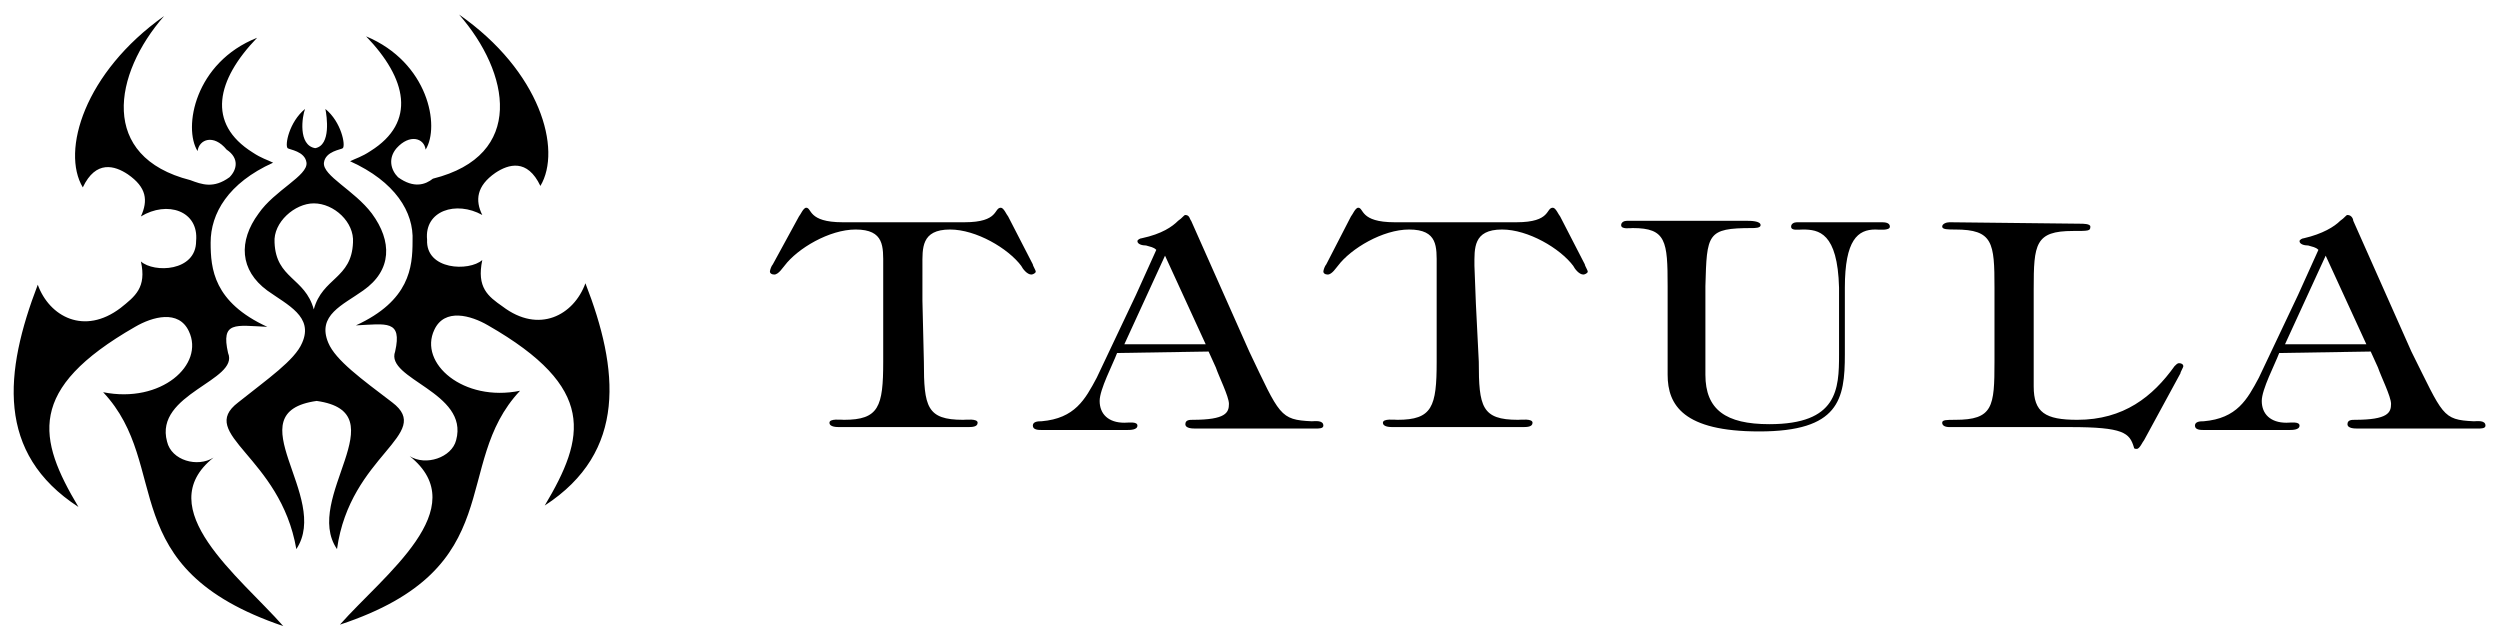
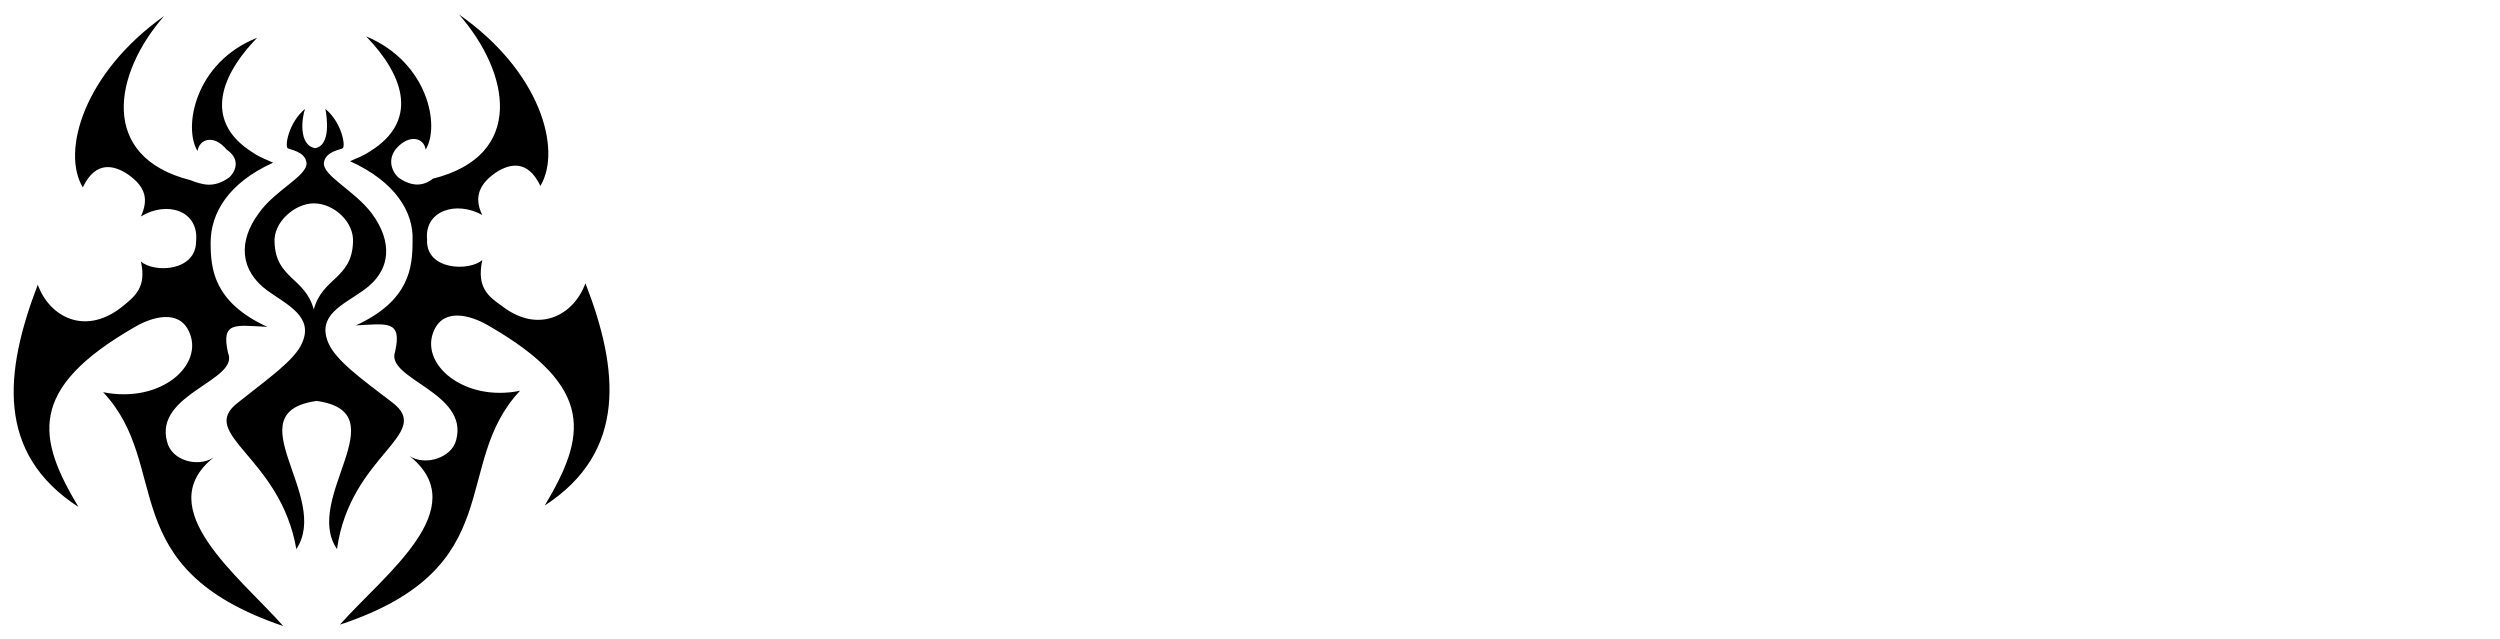
<svg xmlns="http://www.w3.org/2000/svg" version="1.1" id="Ebene_1" x="0px" y="0px" viewBox="0 0 172.1 44" style="enable-background:new 0 0 172.1 44;" xml:space="preserve">
  <g>
-     <path d="M77.4,23.7l2.8-6.1l2.8,6.1H77.4z M83.2,24.2l0.5,1.1c0.2,0.6,0.9,2,0.9,2.5c0,0.6-0.2,1.1-2.5,1.1c-0.2,0-0.5,0-0.5,0.3   s0.5,0.3,0.7,0.3h8.3c0.2,0,0.5,0,0.5-0.2c0-0.4-0.6-0.3-0.8-0.3c-2.2-0.1-2.2-0.4-4.3-4.8l-4-9c-0.1-0.1-0.1-0.4-0.4-0.4   c-0.1,0-0.2,0.2-0.5,0.4c-0.4,0.4-1.1,0.9-2.5,1.2c-0.1,0-0.3,0.1-0.3,0.2c0,0.2,0.3,0.3,0.6,0.3c0.3,0.1,0.5,0.1,0.7,0.3l-1.4,3.1   L75.5,26c-0.8,1.5-1.5,2.8-3.8,3c-0.2,0-0.6,0-0.6,0.3s0.4,0.3,0.6,0.3h5.9c0.2,0,0.7,0,0.7-0.3s-0.6-0.2-0.9-0.2   c-1.1,0-1.7-0.6-1.7-1.5c0-0.8,0.9-2.5,1.2-3.3L83.2,24.2L83.2,24.2z M77.4,23.7l2.8-6.1l2.8,6.1H77.4z M83.2,24.2l0.5,1.1   c0.2,0.6,0.9,2,0.9,2.5c0,0.6-0.2,1.1-2.5,1.1c-0.2,0-0.5,0-0.5,0.3s0.5,0.3,0.7,0.3h8.3c0.2,0,0.5,0,0.5-0.2   c0-0.4-0.6-0.3-0.8-0.3c-2.2-0.1-2.2-0.4-4.3-4.8l-4-9c-0.1-0.1-0.1-0.4-0.4-0.4c-0.1,0-0.2,0.2-0.5,0.4c-0.4,0.4-1.1,0.9-2.5,1.2   c-0.1,0-0.3,0.1-0.3,0.2c0,0.2,0.3,0.3,0.6,0.3c0.3,0.1,0.5,0.1,0.7,0.3l-1.4,3.1L75.5,26c-0.8,1.5-1.5,2.8-3.8,3   c-0.2,0-0.6,0-0.6,0.3s0.4,0.3,0.6,0.3h5.9c0.2,0,0.7,0,0.7-0.3s-0.6-0.2-0.9-0.2c-1.1,0-1.7-0.6-1.7-1.5c0-0.8,0.9-2.5,1.2-3.3   L83.2,24.2L83.2,24.2z M157.3,23.7l2.8-6.1l2.8,6.1H157.3z M163.2,24.2l0.5,1.1c0.2,0.6,0.9,2,0.9,2.5c0,0.6-0.2,1.1-2.5,1.1   c-0.2,0-0.5,0-0.5,0.3s0.5,0.3,0.7,0.3h8.3c0.2,0,0.5,0,0.5-0.2c0-0.4-0.6-0.3-0.8-0.3c-2.2-0.1-2.1-0.4-4.3-4.8l-4-9   c0-0.1-0.1-0.4-0.4-0.4c-0.1,0-0.2,0.2-0.5,0.4c-0.4,0.4-1.2,0.9-2.5,1.2c-0.1,0-0.3,0.1-0.3,0.2c0,0.2,0.3,0.3,0.6,0.3   c0.3,0.1,0.5,0.1,0.7,0.3l-1.4,3.1l-2.7,5.7c-0.8,1.5-1.5,2.8-3.8,3c-0.2,0-0.6,0-0.6,0.3s0.4,0.3,0.6,0.3h5.9c0.2,0,0.7,0,0.7-0.3   s-0.6-0.2-0.9-0.2c-1.1,0-1.7-0.6-1.7-1.5c0-0.8,0.9-2.5,1.2-3.3L163.2,24.2L163.2,24.2z M157.3,23.7l2.8-6.1l2.8,6.1H157.3z    M163.2,24.2l0.5,1.1c0.2,0.6,0.9,2,0.9,2.5c0,0.6-0.2,1.1-2.5,1.1c-0.2,0-0.5,0-0.5,0.3s0.5,0.3,0.7,0.3h8.3c0.2,0,0.5,0,0.5-0.2   c0-0.4-0.6-0.3-0.8-0.3c-2.2-0.1-2.1-0.4-4.3-4.8l-4-9c0-0.1-0.1-0.4-0.4-0.4c-0.1,0-0.2,0.2-0.5,0.4c-0.4,0.4-1.2,0.9-2.5,1.2   c-0.1,0-0.3,0.1-0.3,0.2c0,0.2,0.3,0.3,0.6,0.3c0.3,0.1,0.5,0.1,0.7,0.3l-1.4,3.1l-2.7,5.7c-0.8,1.5-1.5,2.8-3.8,3   c-0.2,0-0.6,0-0.6,0.3s0.4,0.3,0.6,0.3h5.9c0.2,0,0.7,0,0.7-0.3s-0.6-0.2-0.9-0.2c-1.1,0-1.7-0.6-1.7-1.5c0-0.8,0.9-2.5,1.2-3.3   L163.2,24.2L163.2,24.2z M134.2,15.3c-0.2,0-0.5,0.1-0.5,0.3c0,0.2,0.4,0.2,0.9,0.2c2.6,0,2.7,0.9,2.7,4v5.1c0,3.1-0.1,4-2.7,4   c-0.6,0-0.9,0-0.9,0.2s0.2,0.3,0.5,0.3h8.3c3.7,0,4.1,0.4,4.4,1.4c0,0.1,0.1,0.1,0.2,0.1c0.2,0,0.4-0.5,0.5-0.6l2.5-4.6   c0-0.1,0.2-0.4,0.2-0.5S150.2,25,150,25c-0.1,0-0.2,0.1-0.3,0.2c-1.5,2.1-3.5,3.7-6.7,3.7c-2.2,0-3-0.5-3-2.3v-6.7   c0-3.1,0.1-4,2.7-4c1.1,0,1.2,0,1.2-0.3c0-0.2-0.5-0.2-0.7-0.2L134.2,15.3L134.2,15.3z M134.2,15.3c-0.2,0-0.5,0.1-0.5,0.3   c0,0.2,0.4,0.2,0.9,0.2c2.6,0,2.7,0.9,2.7,4v5.1c0,3.1-0.1,4-2.7,4c-0.6,0-0.9,0-0.9,0.2s0.2,0.3,0.5,0.3h8.3   c3.7,0,4.1,0.4,4.4,1.4c0,0.1,0.1,0.1,0.2,0.1c0.2,0,0.4-0.5,0.5-0.6l2.5-4.6c0-0.1,0.2-0.4,0.2-0.5S150.2,25,150,25   c-0.1,0-0.2,0.1-0.3,0.2c-1.5,2.1-3.5,3.7-6.7,3.7c-2.2,0-3-0.5-3-2.3v-6.7c0-3.1,0.1-4,2.7-4c1.1,0,1.2,0,1.2-0.3   c0-0.2-0.5-0.2-0.7-0.2L134.2,15.3L134.2,15.3z M63.5,18.3c0-1.2-0.1-2.5,1.9-2.5c1.8,0,4,1.3,4.9,2.5c0.1,0.2,0.4,0.6,0.7,0.6   c0.1,0,0.3-0.1,0.3-0.2s-0.2-0.4-0.2-0.5l-1.7-3.3c-0.1-0.1-0.3-0.6-0.5-0.6c-0.5,0-0.1,1-2.5,1H58c-2.4,0-2.1-1-2.5-1   c-0.2,0-0.4,0.5-0.5,0.6l-1.8,3.3c-0.1,0.1-0.2,0.4-0.2,0.5s0.1,0.2,0.3,0.2c0.3,0,0.6-0.5,0.7-0.6c0.9-1.2,3.1-2.5,4.9-2.5   c2,0,1.9,1.2,1.9,2.5v6.6c0,3.1-0.3,4-2.7,4c-0.2,0-1-0.1-1,0.2c0,0.3,0.5,0.3,0.7,0.3h8.8c0.3,0,0.7,0,0.7-0.3s-0.8-0.2-1-0.2   c-2.5,0-2.7-0.9-2.7-4l-0.1-4.2L63.5,18.3z M63.5,18.3c0-1.2-0.1-2.5,1.9-2.5c1.8,0,4,1.3,4.9,2.5c0.1,0.2,0.4,0.6,0.7,0.6   c0.1,0,0.3-0.1,0.3-0.2s-0.2-0.4-0.2-0.5l-1.7-3.3c-0.1-0.1-0.3-0.6-0.5-0.6c-0.5,0-0.1,1-2.5,1H58c-2.4,0-2.1-1-2.5-1   c-0.2,0-0.4,0.5-0.5,0.6l-1.8,3.3c-0.1,0.1-0.2,0.4-0.2,0.5s0.1,0.2,0.3,0.2c0.3,0,0.6-0.5,0.7-0.6c0.9-1.2,3.1-2.5,4.9-2.5   c2,0,1.9,1.2,1.9,2.5v6.6c0,3.1-0.3,4-2.7,4c-0.2,0-1-0.1-1,0.2c0,0.3,0.5,0.3,0.7,0.3h8.8c0.3,0,0.7,0,0.7-0.3s-0.8-0.2-1-0.2   c-2.5,0-2.7-0.9-2.7-4l-0.1-3.9L63.5,18.3z M101.5,18.3c0-1.2-0.1-2.5,1.9-2.5c1.8,0,4,1.3,4.9,2.5c0.1,0.2,0.4,0.6,0.7,0.6   c0.1,0,0.3-0.1,0.3-0.2s-0.2-0.4-0.2-0.5l-1.7-3.3c-0.1-0.1-0.3-0.6-0.5-0.6c-0.5,0-0.1,1-2.5,1H96c-2.4,0-2.1-1-2.5-1   c-0.2,0-0.4,0.5-0.5,0.6l-1.7,3.3c-0.1,0.1-0.2,0.4-0.2,0.5s0.1,0.2,0.3,0.2c0.3,0,0.6-0.5,0.7-0.6c0.9-1.2,3.1-2.5,4.9-2.5   c2,0,1.9,1.2,1.9,2.5v6.6c0,3.1-0.3,4-2.7,4c-0.2,0-1-0.1-1,0.2c0,0.3,0.5,0.3,0.7,0.3h8.9c0.3,0,0.7,0,0.7-0.3s-0.8-0.2-1-0.2   c-2.5,0-2.7-0.9-2.7-4l-0.2-4L101.5,18.3z M101.5,18.3c0-1.2-0.1-2.5,1.9-2.5c1.8,0,4,1.3,4.9,2.5c0.1,0.2,0.4,0.6,0.7,0.6   c0.1,0,0.3-0.1,0.3-0.2s-0.2-0.4-0.2-0.5l-1.7-3.3c-0.1-0.1-0.3-0.6-0.5-0.6c-0.5,0-0.1,1-2.5,1H96c-2.4,0-2.1-1-2.5-1   c-0.2,0-0.4,0.5-0.5,0.6l-1.7,3.3c-0.1,0.1-0.2,0.4-0.2,0.5s0.1,0.2,0.3,0.2c0.3,0,0.6-0.5,0.7-0.6c0.9-1.2,3.1-2.5,4.9-2.5   c2,0,1.9,1.2,1.9,2.5v6.6c0,3.1-0.3,4-2.7,4c-0.2,0-1-0.1-1,0.2c0,0.3,0.5,0.3,0.7,0.3h8.9c0.3,0,0.7,0,0.7-0.3s-0.8-0.2-1-0.2   c-2.5,0-2.7-0.9-2.7-4l-0.2-3.1L101.5,18.3z M123.7,15.3c-0.2,0-0.4,0.1-0.4,0.3c0,0.3,0.5,0.2,0.8,0.2c1.1,0,2.4,0.2,2.5,4v4.6   c0,2.4-0.1,4.8-4.8,4.8c-3,0-4.4-1-4.4-3.4v-6.1c0.1-3.6,0.1-4,3.2-4c0.2,0,0.6,0,0.6-0.2c0-0.3-0.7-0.3-1-0.3H112   c-0.2,0-0.4,0.1-0.4,0.3c0,0.3,0.6,0.2,0.8,0.2c2.3,0,2.4,0.9,2.4,4v6.1c0,2.1,1.1,3.9,6.3,3.9c5.5,0,5.9-2.2,5.9-5.3v-4.6   c0-3.3,0.9-4,2.1-4c0.2,0,1,0.1,1-0.2c0-0.3-0.4-0.3-0.6-0.3H123.7z M123.7,15.3c-0.2,0-0.4,0.1-0.4,0.3c0,0.3,0.5,0.2,0.8,0.2   c1.1,0,2.4,0.2,2.5,4v4.6c0,2.4-0.1,4.8-4.8,4.8c-3,0-4.4-1-4.4-3.4v-6.1c0.1-3.6,0.1-4,3.2-4c0.2,0,0.6,0,0.6-0.2   c0-0.3-0.7-0.3-1-0.3H112c-0.2,0-0.4,0.1-0.4,0.3c0,0.3,0.6,0.2,0.8,0.2c2.3,0,2.4,0.9,2.4,4v6.1c0,2.1,1.1,3.9,6.3,3.9   c5.5,0,5.9-2.2,5.9-5.3v-4.6c0-3.3,0.9-4,2.1-4c0.2,0,1,0.1,1-0.2c0-0.3-0.4-0.3-0.6-0.3H123.7z" />
    <path d="M15.8,12.2c-1.1,0.8-1.9,0.5-2.7,0.2c-6.3-1.6-5.3-7.3-1.8-11.3C5.8,5,4.2,10.4,5.7,12.9C6.6,11,7.9,11.4,8.8,12   c1.3,0.9,1.4,1.8,0.9,2.9c1.8-1.1,4-0.4,3.8,1.7c0,2.1-2.9,2.2-3.8,1.4c0.4,1.8-0.4,2.4-1.4,3.2c-2.5,1.9-4.9,0.6-5.7-1.6   c-2.3,6-2.9,11.6,2.8,15.3c-2.8-4.7-3.6-8.1,3.9-12.4c1.2-0.7,3-1.2,3.7,0.3c1.1,2.3-1.9,5-5.9,4.2c4.8,5.1,0.6,12.1,12.4,16.1   c-3-3.4-9.2-8.1-4.8-11.6c-1.1,0.7-2.9,0.2-3.2-1.1c-0.9-3.3,5-4.2,4.2-6.1c-0.5-2.2,0.5-1.9,2.7-1.8c-3.7-1.7-3.9-4-3.9-5.8   c0-2,1.2-4.1,4.3-5.5c-0.4-0.2-0.8-0.3-1.4-0.7c-3.2-2-2.5-5,0.3-7.9c-4.3,1.7-5.1,6.2-4.1,7.8c0.1-0.8,1.1-1.2,2-0.1   C16.5,10.9,16.3,11.7,15.8,12.2 M27.4,12.2c-0.5-0.5-0.7-1.3-0.1-2c0.9-1,1.9-0.7,2,0.1c1-1.6,0.2-6-4.1-7.8   c2.8,2.9,3.5,5.9,0.3,7.9c-0.6,0.4-1,0.5-1.4,0.7c3.1,1.4,4.4,3.5,4.3,5.5c0,1.8-0.2,4.1-3.9,5.8c2.1-0.1,3.2-0.4,2.7,1.8   c-0.7,1.9,5.1,2.8,4.2,6.1c-0.3,1.2-2.1,1.8-3.2,1.1c4.5,3.6-1.8,8.2-4.8,11.6c11.8-3.9,7.6-11,12.4-16.1c-3.9,0.8-7-1.9-5.9-4.2   c0.7-1.5,2.5-1,3.7-0.3c7.5,4.3,6.7,7.7,3.9,12.4c5.7-3.7,5.1-9.4,2.8-15.3c-0.8,2.2-3.2,3.5-5.7,1.6c-1-0.7-1.8-1.3-1.4-3.2   c-0.9,0.8-3.9,0.7-3.8-1.4c-0.2-2,2-2.7,3.8-1.7c-0.5-1-0.4-2,0.9-2.9c0.9-0.6,2.2-1,3.1,0.9c1.5-2.5,0-7.9-5.6-11.8   c3.5,4,4.6,9.7-1.8,11.3C29.3,12.7,28.5,13,27.4,12.2 M27,27.7c-2.1-1.6-3.9-2.9-4.4-4.1c-0.8-1.9,1-2.6,2.4-3.6   c2-1.4,2-3.4,0.6-5.3c-1.2-1.6-3.4-2.6-3.3-3.5c0.1-0.8,1.2-0.9,1.3-1c0.2-0.2-0.1-1.8-1.2-2.7c0.1,0.5,0.4,2.5-0.7,2.7   C20.5,10,20.8,8,21,7.5c-1.1,0.9-1.4,2.5-1.2,2.7c0.1,0.1,1.2,0.2,1.3,1c0.1,0.9-2.2,1.9-3.3,3.5c-1.4,1.9-1.3,3.9,0.6,5.3   c1.4,1,3.2,1.8,2.4,3.6c-0.5,1.2-2.4,2.5-4.4,4.1c-2.9,2.2,2.9,3.7,4,10.1c2.4-3.6-4.3-9.4,1.4-10.2c5.7,0.8-1,6.7,1.4,10.2   C24.1,31.3,29.9,29.9,27,27.7 M18.9,16.7c-0.1-1.4,1.4-2.7,2.7-2.7c1.4,0,2.8,1.3,2.7,2.7c-0.1,2.5-2.1,2.4-2.7,4.6   C21,19.1,19,19.2,18.9,16.7" />
  </g>
</svg>